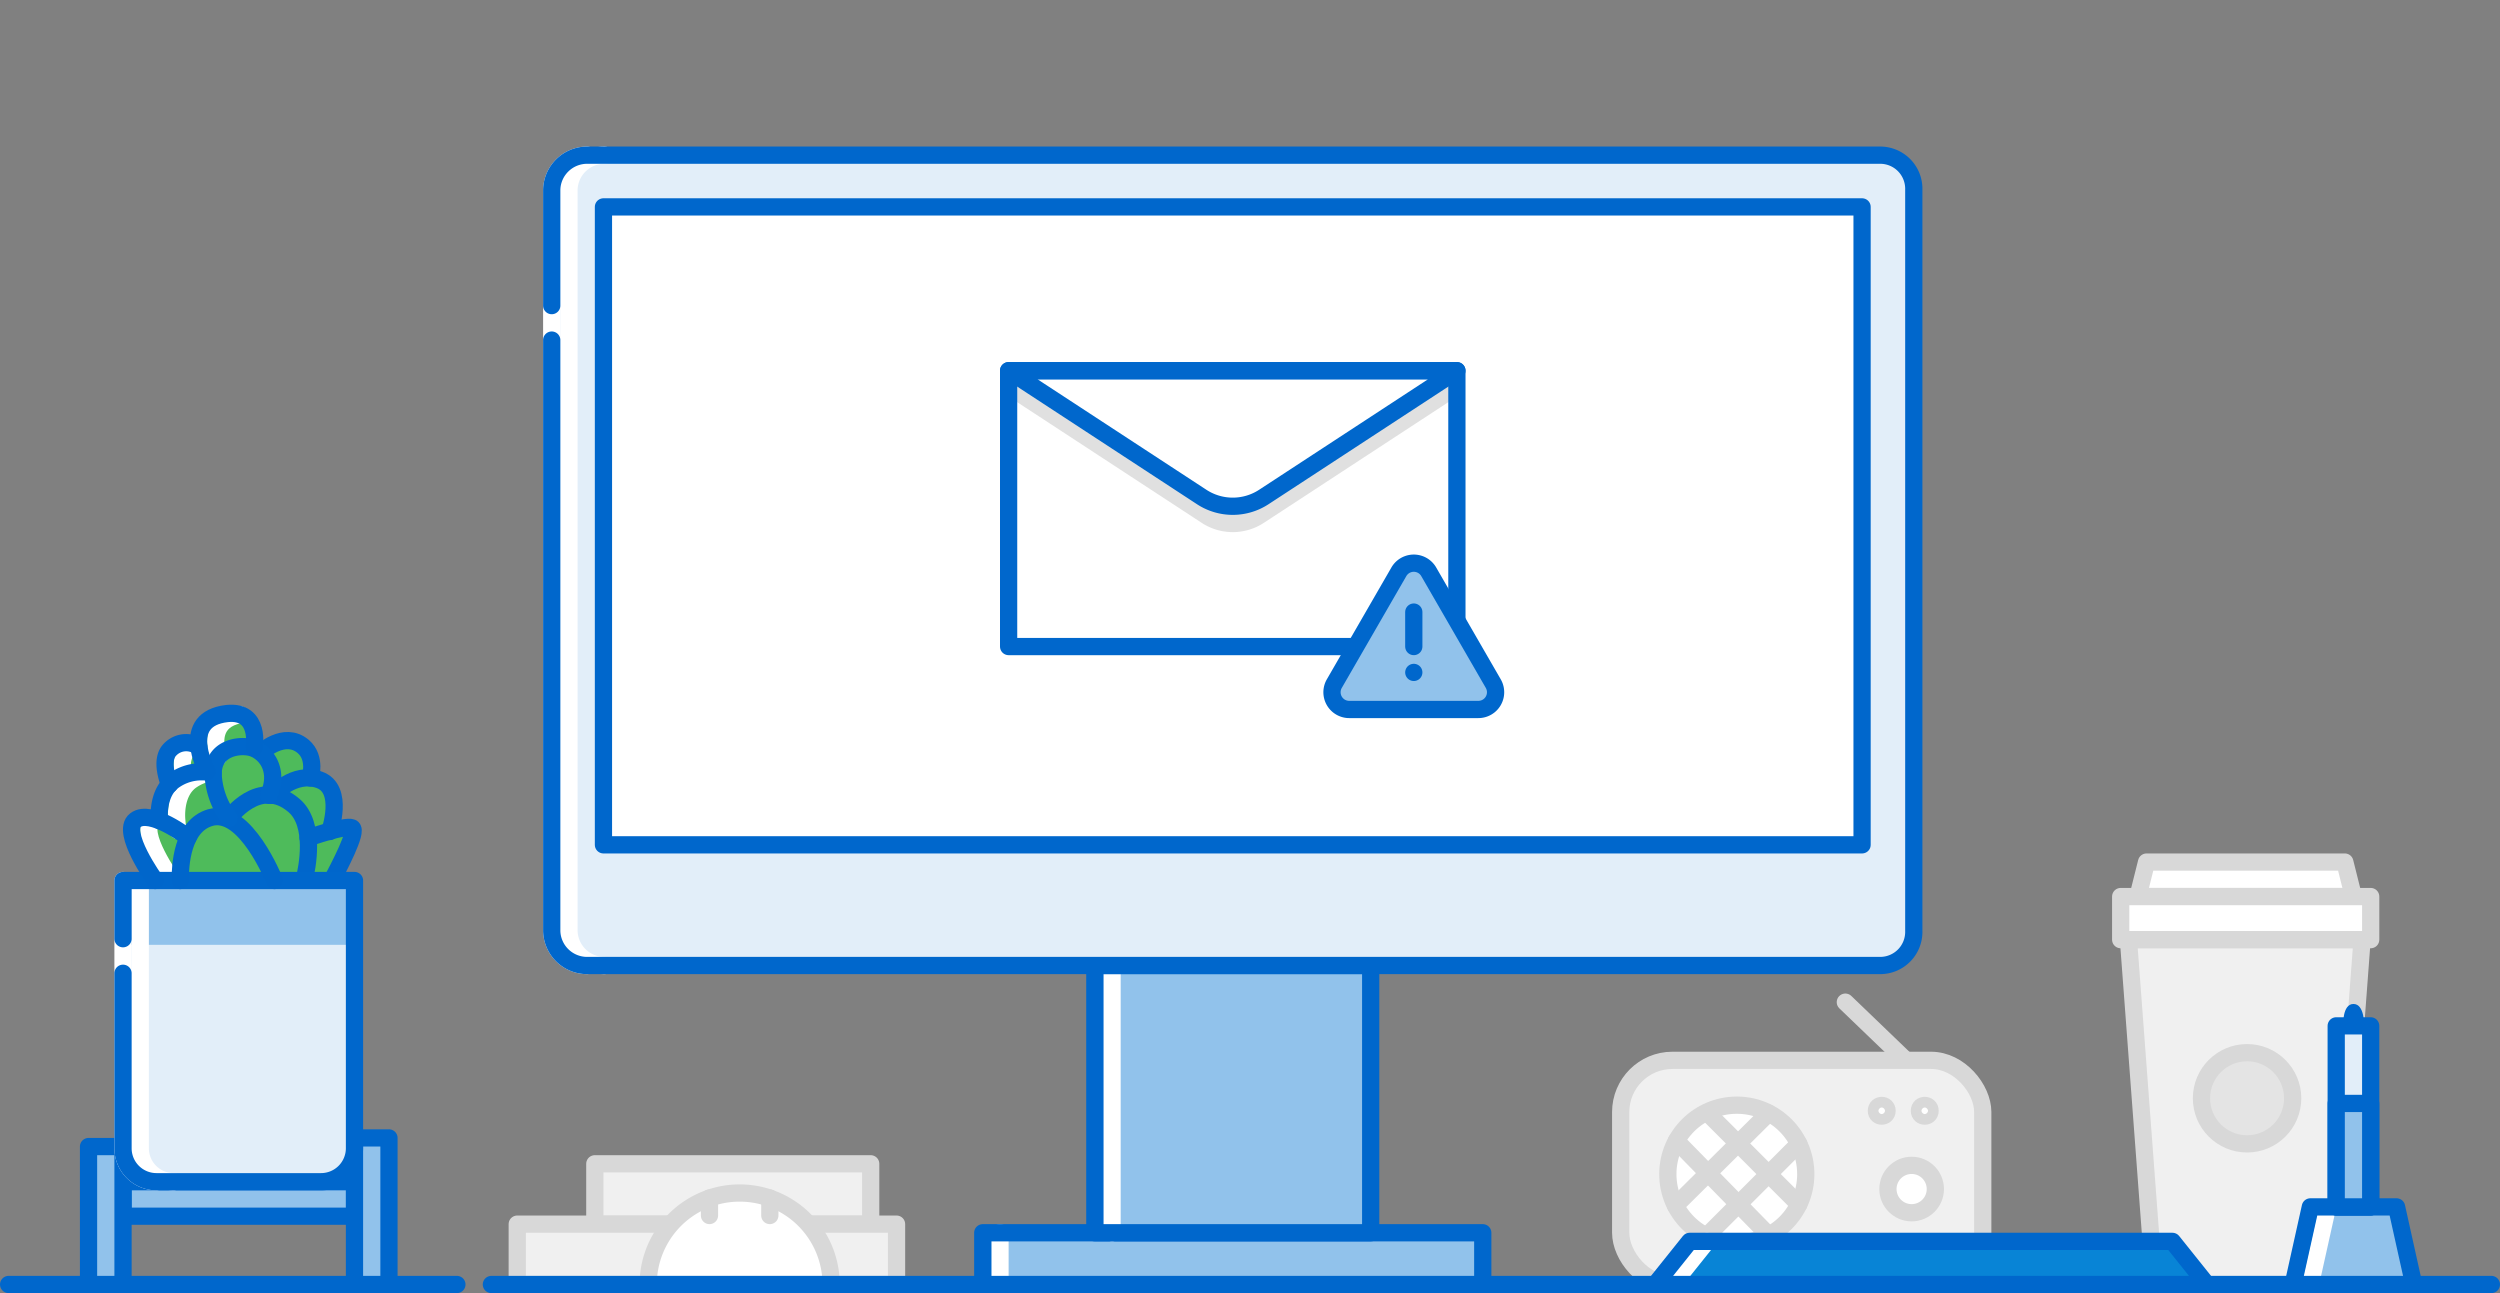
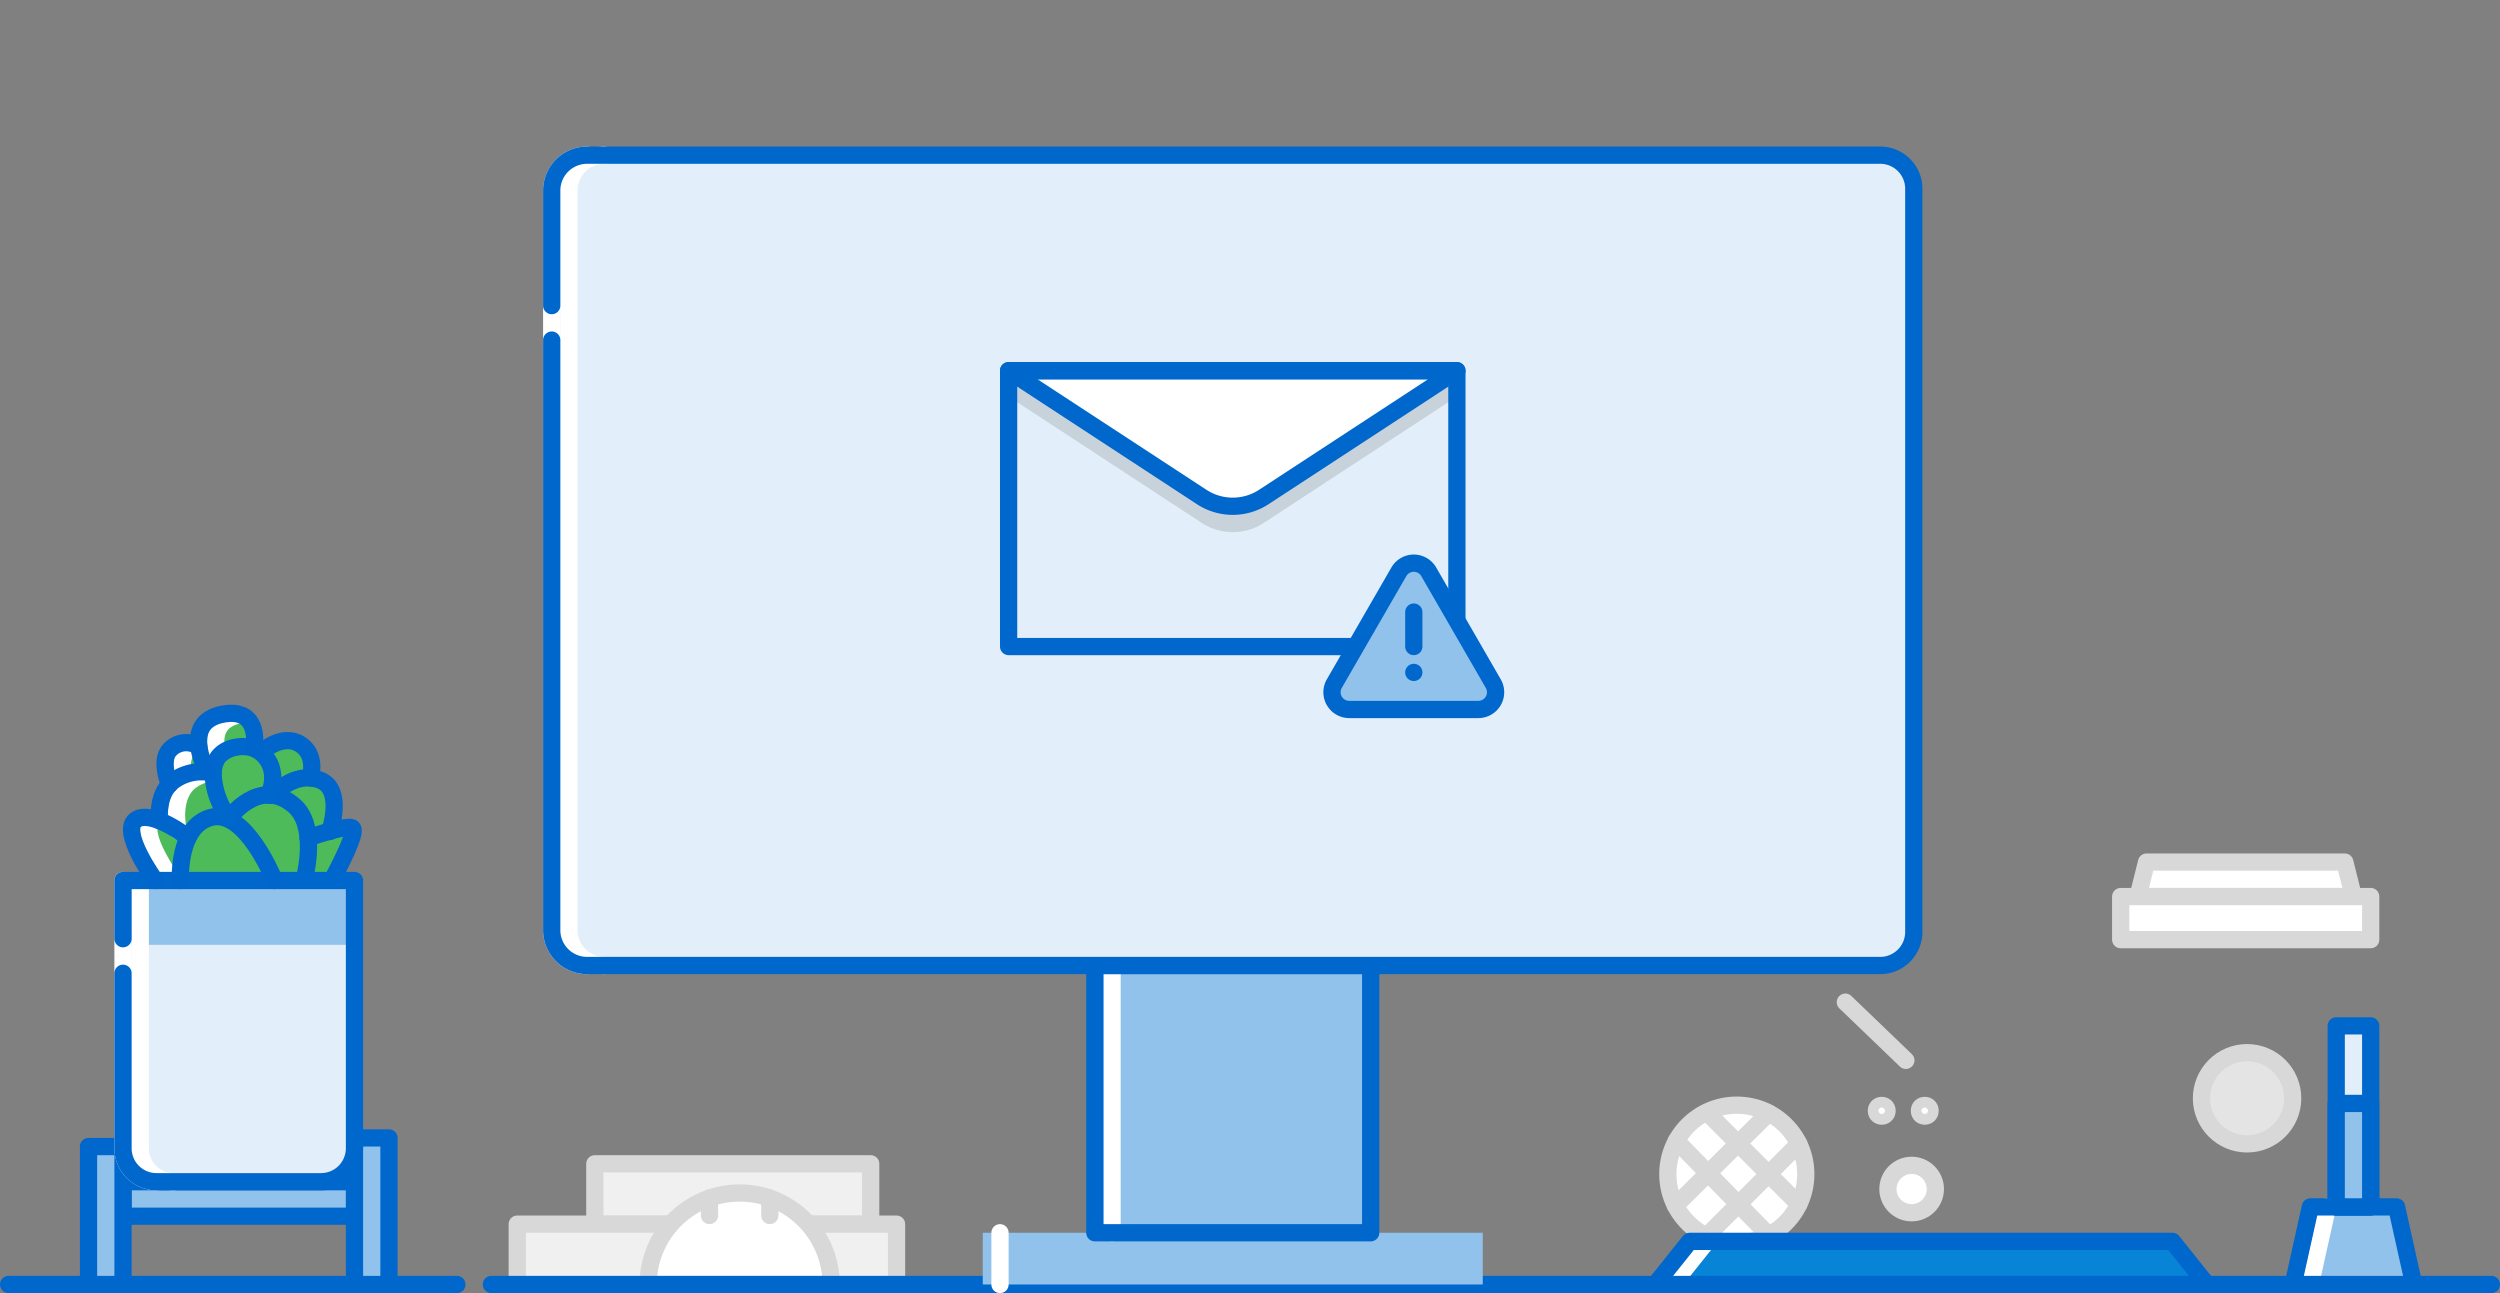
<svg xmlns="http://www.w3.org/2000/svg" id="Layer_1" data-name="Layer 1" viewBox="0 0 290 150">
  <rect x="0" y="0" width="290" height="150" fill="#808080" stroke="none" />
  <defs>
    <style>.cls-1,.cls-17{fill:#fff;}.cls-1,.cls-2,.cls-3,.cls-4{stroke:#d8d8d8;}.cls-1,.cls-10,.cls-13,.cls-15,.cls-17,.cls-2,.cls-4,.cls-5,.cls-7,.cls-8,.cls-9{stroke-linecap:round;}.cls-1,.cls-10,.cls-13,.cls-15,.cls-17,.cls-2,.cls-4,.cls-8,.cls-9{stroke-linejoin:round;}.cls-1,.cls-10,.cls-13,.cls-15,.cls-17,.cls-2,.cls-3,.cls-4,.cls-5,.cls-7,.cls-8,.cls-9{stroke-width:2px;}.cls-2{fill:#f0f0f0;}.cls-3{fill:#e4e4e4;}.cls-3,.cls-5,.cls-7{stroke-miterlimit:10;}.cls-13,.cls-15,.cls-4,.cls-7,.cls-8{fill:none;}.cls-12,.cls-5{fill:#0884d6;}.cls-10,.cls-17,.cls-5,.cls-8,.cls-9{stroke:#0067cc;}.cls-10,.cls-6{fill:#91c2eb;}.cls-13,.cls-7{stroke:#fff;}.cls-16,.cls-9{fill:#e2eef9;}.cls-11{fill:#0067cc;}.cls-14{fill:#4ebb5b;}.cls-15{stroke:#0066cb;}.cls-18{fill:#333;opacity:0.15;}</style>
  </defs>
  <title>ServiceAlertsMediaCentre</title>
  <line class="cls-1" x1="214.06" y1="116.25" x2="221.08" y2="123" />
-   <rect class="cls-2" x="188" y="123" width="42" height="26" rx="6" ry="6" />
  <circle class="cls-1" cx="221.75" cy="137.93" r="2.75" />
  <circle class="cls-1" cx="201.47" cy="136.2" r="8" />
  <line class="cls-1" x1="194.46" y1="132.34" x2="205.16" y2="143.27" />
  <line class="cls-1" x1="198.09" y1="129.12" x2="208.66" y2="139.7" />
  <line class="cls-1" x1="205.16" y1="129.12" x2="194.35" y2="139.85" />
  <line class="cls-1" x1="208.66" y1="132.69" x2="197.96" y2="143.39" />
  <circle class="cls-1" cx="223.27" cy="128.85" r="0.62" />
  <circle class="cls-1" cx="218.28" cy="128.85" r="0.62" />
  <polygon class="cls-1" points="273 104 248 104 249 100 272 100 273 104" />
-   <polygon class="cls-2" points="271 149 249.9 149 246.9 109 274 109 271 149" />
  <rect class="cls-1" x="246" y="104" width="29" height="5" />
  <circle class="cls-3" cx="260.66" cy="127.4" r="5.29" />
  <rect class="cls-2" x="69" y="135" width="32" height="7" transform="translate(170 277) rotate(180)" />
  <rect class="cls-2" x="60" y="142" width="44" height="7" transform="translate(164 291) rotate(180)" />
  <path class="cls-1" d="M75.19,149a10.61,10.61,0,1,1,21.22,0Z" />
  <line class="cls-4" x1="82.3" y1="138.97" x2="82.3" y2="141" />
  <line class="cls-4" x1="89.3" y1="138.97" x2="89.3" y2="141" />
  <line class="cls-5" x1="57" y1="149" x2="289" y2="149" />
  <line class="cls-5" x1="1" y1="149" x2="53" y2="149" />
  <polygon class="cls-6" points="280 149 266 149 268 140 278 140 280 149" />
  <line class="cls-7" x1="268" y1="149" x2="270" y2="140" />
  <polygon class="cls-8" points="280 149 266 149 268 140 278 140 280 149" />
  <rect class="cls-9" x="271" y="119" width="4" height="21" />
  <rect class="cls-10" x="271" y="128" width="4" height="12" />
-   <path class="cls-11" d="M273,116.46c1.32,0,1.24,2.54,1.24,2.54h-2.43S271.68,116.46,273,116.46Z" />
  <polygon class="cls-12" points="256 149 192 149 196 144 252 144 256 149" />
  <line class="cls-13" x1="194" y1="149" x2="198" y2="144" />
  <polygon class="cls-8" points="256 149 192 149 196 144 252 144 256 149" />
  <rect class="cls-10" x="14.27" y="137.08" width="26.86" height="4" />
  <rect class="cls-10" x="41.12" y="132" width="4" height="17" />
  <rect class="cls-10" x="10.27" y="133" width="4" height="16" />
  <path class="cls-14" d="M39.41,102.14c2.65-5.12,2.36-6,2.26-6.28a1,1,0,0,0-.52-.58,3.4,3.4,0,0,0-1.76,0,6.62,6.62,0,0,0-.23-3.94,3.08,3.08,0,0,0-1.84-1.66,3,3,0,0,0-.37-.11A4.05,4.05,0,0,0,35.69,86c-1.84-1.55-4-.71-5.33.21a4.42,4.42,0,0,0-1-3.21A3.54,3.54,0,0,0,26.25,82a4.31,4.31,0,0,0-3.6,2.09,4,4,0,0,0-.39,1.3,3.1,3.1,0,0,0-3.38,1.29c-.94,1.3-.45,3.24-.15,4.15a6.1,6.1,0,0,0-1.06,3.26,3.14,3.14,0,0,0-2.38.32,1.92,1.92,0,0,0-.84,1.29c-.34,1.87,1.53,5,2.52,6.43Z" />
  <path class="cls-13" d="M24.41,89.61a5.84,5.84,0,0,0-2.11.85c-2.21,1.43-1.79,4.75-1.79,4.75a10.27,10.27,0,0,0,.14,1.13" />
  <path class="cls-13" d="M21.32,89.93a3.56,3.56,0,0,1,.22-2.77,2.58,2.58,0,0,1,1-.84" />
  <path class="cls-13" d="M27.79,82.91c-3.17.63-3,3.21-2.47,4.91" />
  <path class="cls-13" d="M20,102.14s-4.06-5.63-2.29-7L17.9,95" />
  <path class="cls-15" d="M26.57,94.92s3.49-4.94,7.54-1.48c2.55,2.19,1.53,7.23,1.16,8.7" />
  <path class="cls-15" d="M35.74,97.2s4.32-1.51,5.08-1.18-1.6,4.73-2.32,6.12" />
  <path class="cls-15" d="M31.63,92.25s2.45-2.84,5.41-1.79,1.21,6,1.21,6" />
  <path class="cls-15" d="M30.29,87.27s2.68-2.53,4.87-.69c1.57,1.32.84,3.66.84,3.66" />
  <path class="cls-16" d="M14.27,102.14H41.12V133.2a3.88,3.88,0,0,1-3.88,3.88H18.15a3.88,3.88,0,0,1-3.88-3.88Z" />
  <rect class="cls-6" x="14.27" y="102.14" width="26.86" height="7.46" />
  <path class="cls-13" d="M20.15,137.08a3.88,3.88,0,0,1-3.88-3.88V102.14" />
  <path class="cls-13" d="M18.15,137.08a3.88,3.88,0,0,1-3.88-3.88V102.14" />
  <path class="cls-8" d="M14.27,108.89v-6.75H41.12V133.2a3.88,3.88,0,0,1-3.88,3.88H18.15a3.88,3.88,0,0,1-3.88-3.88V112.9" />
  <path class="cls-15" d="M20.9,102.14c0-1.69.19-6.34,3.5-7.3,4.06-1.17,7.44,7.3,7.44,7.3" />
  <path class="cls-15" d="M24.72,89.69a5.54,5.54,0,0,0-4.43.77c-2.2,1.43-1.79,4.72-1.79,4.72v0" />
  <path class="cls-15" d="M19.66,91s-1.07-2.51-.12-3.83a2.58,2.58,0,0,1,3.5-.58h0" />
  <path class="cls-8" d="M26.57,94.92a9.14,9.14,0,0,1-1.85-5.23c.08-2.82,2.78-3.32,4.29-3s3.54,2.32,2.17,5.57" />
  <path class="cls-15" d="M29.48,86.77s.81-4.4-3.14-4c-5.58.64-2.41,6.52-2.41,6.52l.11.21" />
  <path class="cls-15" d="M18,102.14s-4.06-5.63-2.29-7,6.11,2,6.11,2" />
  <rect class="cls-6" x="114" y="143" width="58" height="6" />
  <line class="cls-13" x1="116" y1="149" x2="116" y2="143" />
-   <rect class="cls-8" x="114" y="143" width="58" height="6" />
  <rect class="cls-6" x="127" y="112" width="32" height="31" />
  <line class="cls-13" x1="129" y1="143" x2="129" y2="112" />
  <rect class="cls-8" x="127" y="112" width="32" height="31" />
  <path class="cls-16" d="M64,43V22a4.11,4.11,0,0,1,4.13-4h150A3.9,3.9,0,0,1,222,22v86a3.9,3.9,0,0,1-3.87,4h-150A4.11,4.11,0,0,1,64,108V43Z" />
  <path class="cls-13" d="M70.13,112A4.11,4.11,0,0,1,66,108V22a4.11,4.11,0,0,1,4.13-4" />
  <path class="cls-13" d="M68.13,112A4.11,4.11,0,0,1,64,108V22a4.11,4.11,0,0,1,4.13-4" />
  <path class="cls-8" d="M64,35.45V22a4.11,4.11,0,0,1,4.13-4h150A3.9,3.9,0,0,1,222,22v86a3.9,3.9,0,0,1-3.87,4h-150A4.11,4.11,0,0,1,64,108V39.45" />
-   <rect class="cls-17" x="70" y="24" width="146" height="74" />
  <path class="cls-18" d="M117,46l22.41,14.66a6.58,6.58,0,0,0,7.18,0L167,47.31,169,46V43H117Z" />
  <path class="cls-17" d="M117,43l22.41,14.66a6.58,6.58,0,0,0,7.18,0L169,43Z" />
  <rect class="cls-8" x="117" y="43" width="52" height="32" />
  <path class="cls-10" d="M162.25,66.36,154.78,79.3a2,2,0,0,0,1.75,3h14.94a2,2,0,0,0,1.75-3l-7.47-12.94A2,2,0,0,0,162.25,66.36Z" />
  <line class="cls-10" x1="164" y1="71" x2="164" y2="75" />
  <polygon class="cls-10" points="164 78 164 78 164 78 164 78 164 78" />
</svg>